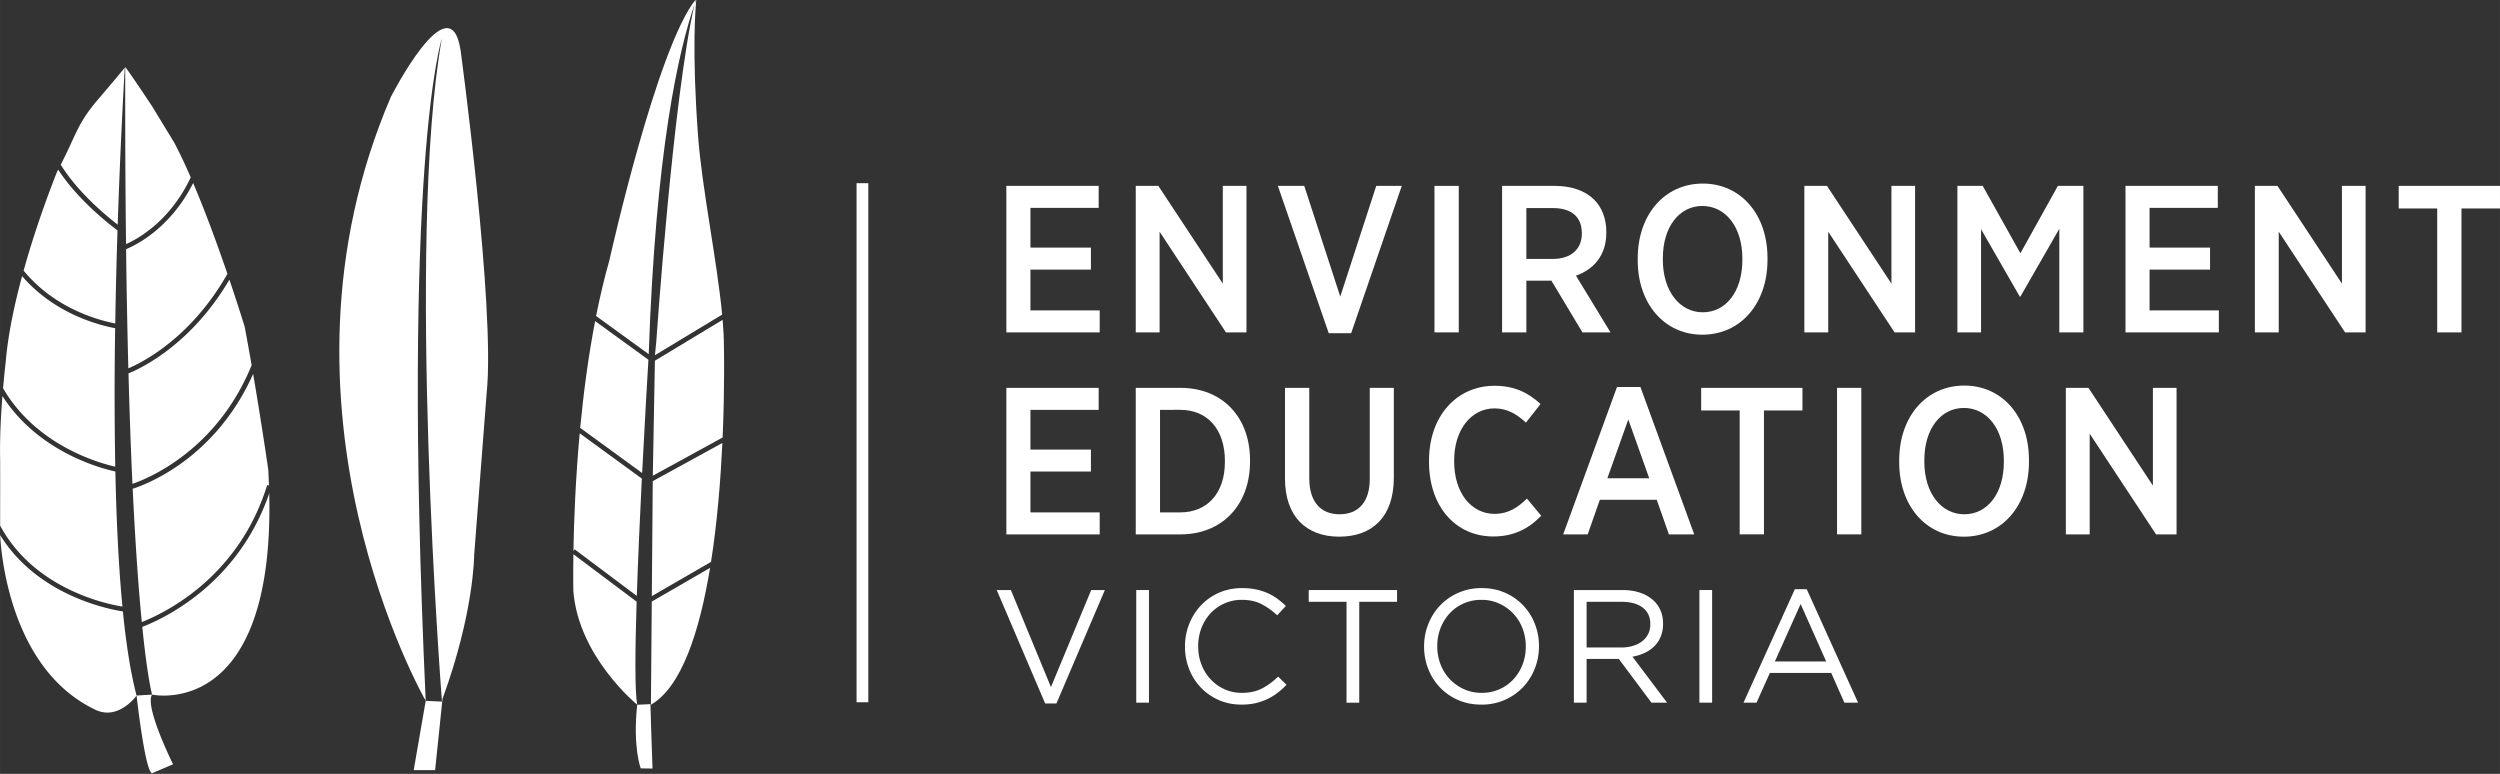
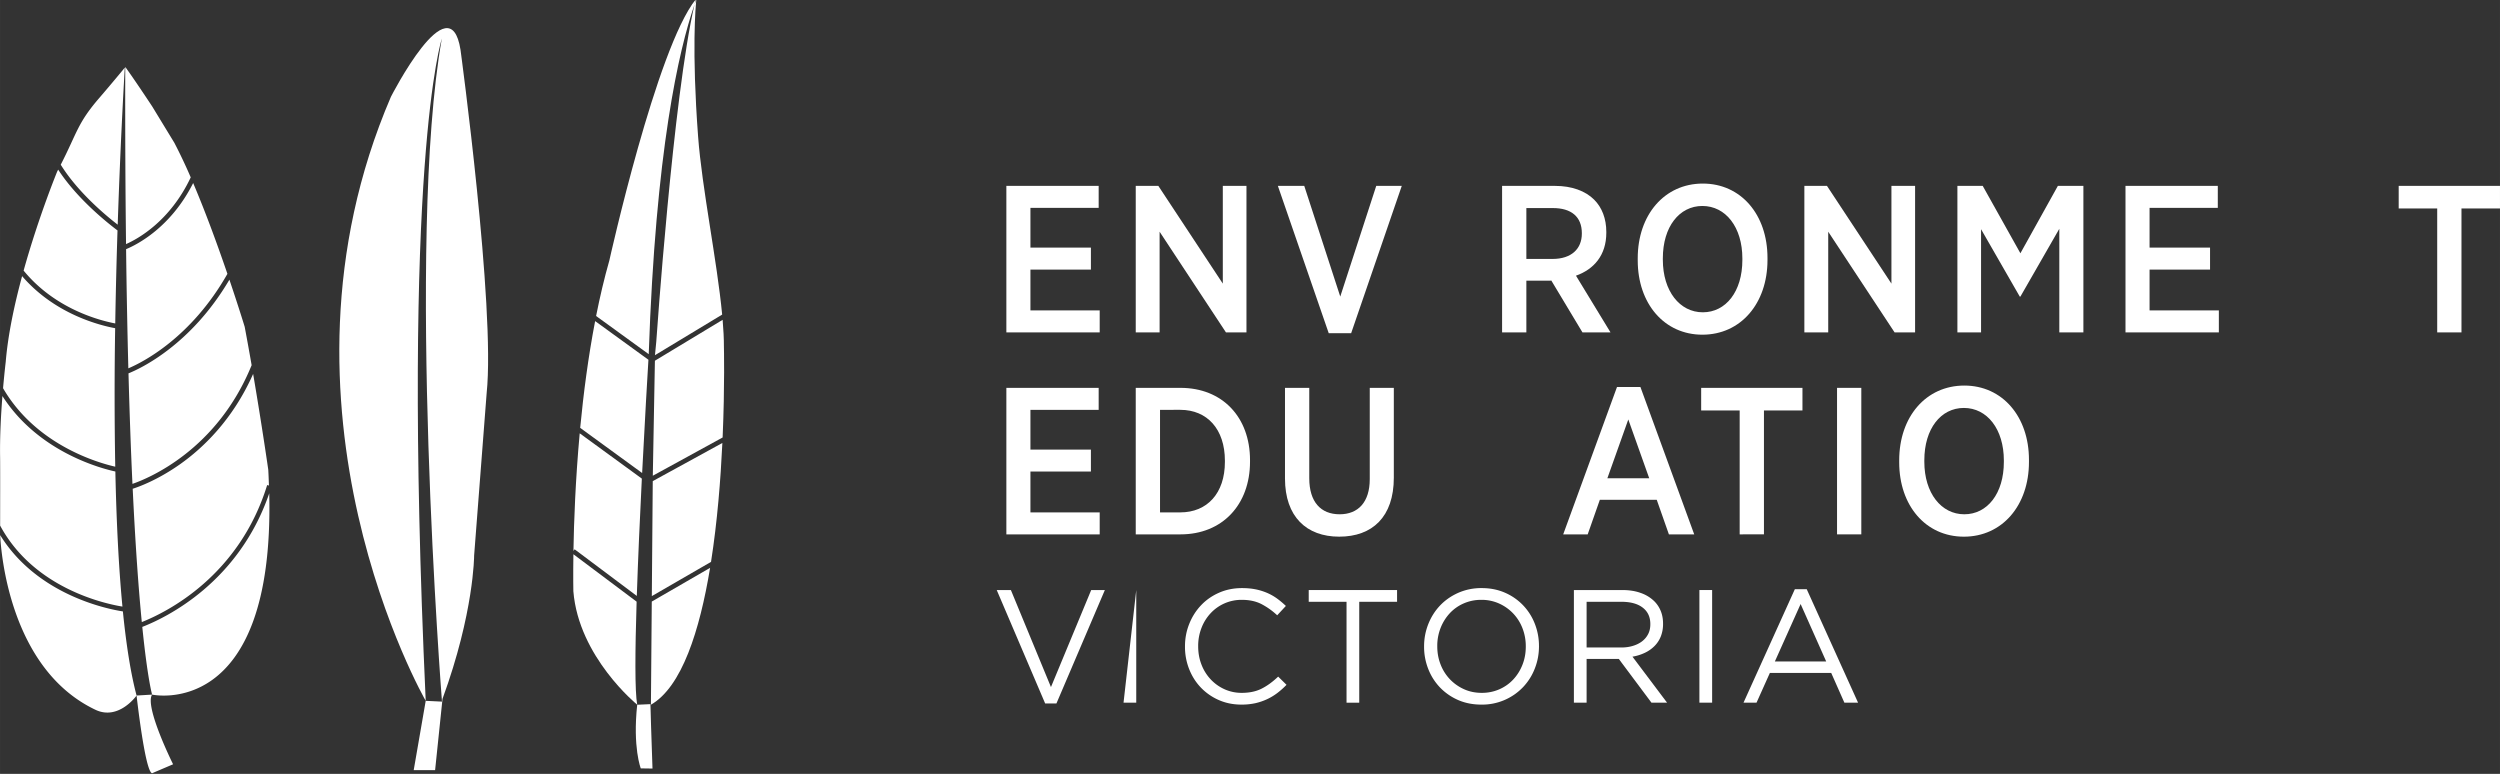
<svg xmlns="http://www.w3.org/2000/svg" width="597.657" height="184.995" viewBox="0 0 158.13 48.947">
  <rect x="0" y="0" width="158.13" height="48.947" fill="#333333" stroke="none" />
  <defs>
    <clipPath clipPathUnits="userSpaceOnUse" id="a">
      <path d="M5.669 677.48h278.225v140.465H5.669Z" />
    </clipPath>
    <clipPath clipPathUnits="userSpaceOnUse" id="b">
      <path d="M5.669 677.48h278.225v140.465H5.669Z" />
    </clipPath>
    <clipPath clipPathUnits="userSpaceOnUse" id="c">
      <path d="M5.669 677.48h278.225v140.465H5.669Z" />
    </clipPath>
  </defs>
  <g style="display:inline;fill:#fff">
    <g clip-path="url(#a)" style="fill:#fff" transform="matrix(.718 0 0 -.718 -14.856 576.141)">
      <g style="fill:#fff">
        <path d="m0 0-1.104-14.314s0-5.006-2.785-12.621l-.652-6.278h-1.885l1.057 6.104 1.433-.07s-3.177 40.597-.013 58.411c0 0-3.592-10.874-1.42-58.341 0 0-14.85 25.797-3.064 53.214 0 0 5.185 10.165 6.13 4.137C-2.303 30.242.784 7.512 0 0" style="fill:#fff;fill-opacity:1;fill-rule:nonzero;stroke:none" transform="translate(63.562 767.794)" />
      </g>
    </g>
  </g>
  <g style="display:inline;fill:#fff">
    <g clip-path="url(#b)" style="fill:#fff" transform="matrix(.718 0 0 -.718 -14.856 576.141)">
      <g style="fill:#fff">
        <path d="m0 0-4.636 3.363c.332 1.672.718 3.32 1.169 4.901 0 0 4.161 18.726 7.613 22.993-.037-.147-.073-.29-.11-.447C2.649 26.784.607 17.957 0 0m-.027-.492-4.695 3.406C-5.33-.244-5.75-3.472-6.038-6.492l5.457-3.977c.242 4.773.483 8.798.554 9.977M-1.05-21.298c.108 3.298.275 6.974.443 10.335l-5.474 3.99c-.375-4.118-.51-7.815-.552-10.36l.106.141zm-.017-.505-5.57 4.177c-.03-2.03-.003-3.259-.003-3.259.466-5.799 5.62-9.992 5.625-9.996-.216 1.152-.188 4.741-.052 9.078m1.339.489 5.216 3.016c.555 3.537.848 7.264.999 10.475L.355-11.184zm.087 10.605 6.151 3.37c.198 4.591.113 8.004.113 8.004.003.71-.042 1.51-.113 2.361L.544-.577ZM.663 1.079.549-.09l5.92 3.577c-.452 4.749-1.78 11.149-2.119 15.681-.576 7.71-.217 11.517-.154 12.082-.054-.145-.106-.28-.16-.44C2.151 22.718.663 1.079.663 1.079m-1.678-31.963c-.406-3.774.314-5.606.314-5.606l1.033-.015C.222-33.352.17-31.673.15-30.83zm1.209.056H.191l.003-.052c2.719 1.557 4.297 6.518 5.212 12.056l-5.138-2.97z" style="fill:#fff;fill-opacity:1;fill-rule:nonzero;stroke:none" transform="translate(77.84 771.224)" />
      </g>
    </g>
  </g>
  <g style="display:inline;fill:#fff">
    <g clip-path="url(#c)" style="fill:#fff" transform="matrix(.718 0 0 -.718 -14.856 576.141)">
      <g style="fill:#fff">
        <path d="M0 0c1.133-2.662 2.202-5.615 3.017-8-3.219-5.669-7.516-7.812-8.728-8.324a762.315 762.315 0 0 0-.198 10.499C-4.962-5.434-1.977-3.932 0 0m-5.698-16.766c.099-3.686.218-6.915.349-9.736 1.416.486 7.454 2.971 10.5 10.456-.194 1.113-.4 2.254-.612 3.381 0 0-.524 1.723-1.347 4.151-3.409-5.797-7.901-7.857-8.89-8.252M-.215.499a46.315 46.315 0 0 1-1.441 3.043l-1.961 3.219s-1.615 2.447-2.36 3.46l-.006-.005c-.013-5.76.013-10.941.069-15.594C-4.86-4.915-2.037-3.361-.215.499m-.901-25.243c-1.967-1.394-3.631-2.004-4.211-2.189.248-5.218.536-9.016.802-11.744 2.239.891 8.572 4.058 11.045 12.073l.155-.047c-.017.456-.031.909-.058 1.389 0 0-.554 3.88-1.334 8.445-1.791-4.035-4.415-6.519-6.399-7.927M-12.312.392c.096.177.201.377.334.624l-.334-.624m-.368-.691c-.088-.167-.111-.21 0 0m6.032-3.369c.222 6.71.516 11.988.624 13.832-.218-.264-1.19-1.443-2.275-2.702-1.891-2.193-1.925-3.031-3.367-5.846 1.49-2.41 3.97-4.476 5.018-5.284M-12.68-.299c.052.094.12.222.197.367l-.197-.367m5.815-12.07c.046 2.855.117 5.622.2 8.193-.851.639-3.559 2.782-5.228 5.359l-.085-.167s-1.637-3.981-2.958-8.73c2.744-3.355 6.642-4.383 8.071-4.655M6.702-27.335C4.008-35.181-2.33-38.266-4.482-39.103c.469-4.62.865-5.964.865-5.964s10.8-2.374 10.319 17.732M-3.767-45.288c-.055-.081-.081-.121 0 0l.15.221-1.368-.081s.747-6.731 1.368-6.845l1.848.788s-2.538 5.093-1.848 6.138l-.15-.221m-2.464 7.975c-.34 3.559-.533 7.643-.624 11.9-1.247.268-6.797 1.719-9.949 6.648-.123-1.576-.234-3.542-.205-5.354.014-.858.005-4.546.003-6.057 3.005-5.598 9.38-6.914 10.775-7.137m-.633 12.325a356.99 356.99 0 0 0-.008 12.2c-1.393.257-5.339 1.256-8.198 4.588-.674-2.49-1.245-5.157-1.443-7.554 0 0-.114-.94-.234-2.32 2.929-5.05 8.461-6.593 9.883-6.914m-10.138-6.027c.071-1.474.828-11.797 8.394-15.389 2.052-.975 3.623 1.256 3.623 1.256-.077.028-.128.045-.177.064-.282.1-.148.053 0 0l.177-.064c-.522 1.962-.915 4.502-1.206 7.41-1.168.176-7.509 1.369-10.811 6.723" style="fill:#fff;fill-opacity:1;fill-rule:nonzero;stroke:none" transform="translate(37.707 786.3)" />
      </g>
    </g>
  </g>
  <g style="display:inline;fill:#fff">
    <path d="M0 0h8.132v-1.935H2.121v-3.503h5.328v-1.937H2.121v-3.594h6.102v-1.937H0Z" style="fill:#fff;fill-opacity:1;fill-rule:nonzero;stroke:none" transform="matrix(.718 0 0 -.718 63.654 11.758)" />
  </g>
  <g style="display:inline;fill:#fff">
    <path d="M0 0h1.991L7.67-8.609V0h2.084v-12.906H7.947L2.102-4.037v-8.869H0Z" style="fill:#fff;fill-opacity:1;fill-rule:nonzero;stroke:none" transform="matrix(.718 0 0 -.718 71.838 11.758)" />
  </g>
-   <path d="M99.359 179.297h1.535v9.266h-1.535z" style="display:inline;fill:#fff;fill-opacity:1;fill-rule:nonzero;stroke:none;stroke-width:.718" transform="translate(-8.625 -167.539)" />
  <g style="display:inline;fill:#fff">
    <path d="M0 0h4.666C6.141 0 7.34-.442 8.113-1.216c.683-.682 1.069-1.66 1.069-2.84v-.074c0-1.991-1.106-3.227-2.673-3.78l3.042-4.996H7.08L4.334-8.333c-.037-.018-.093-.018-.13-.018H2.139v-4.555H0Zm4.444-6.435c1.66 0 2.582.886 2.582 2.232v.037c0 1.457-.941 2.212-2.545 2.212H2.139v-4.481z" style="fill:#fff;fill-opacity:1;fill-rule:nonzero;stroke:none" transform="matrix(.718 0 0 -.718 95.01 11.758)" />
  </g>
  <g style="display:inline;fill:#fff">
    <path d="M0 0v.184c0 3.835 2.36 6.583 5.733 6.583 3.357 0 5.698-2.73 5.698-6.546V.037c0-3.835-2.36-6.583-5.735-6.583C2.342-6.546 0-3.817 0 0m9.218.037v.128c0 2.767-1.475 4.628-3.522 4.628-2.028 0-3.484-1.824-3.484-4.609V.056c0-2.767 1.493-4.629 3.521-4.629 2.028 0 3.485 1.825 3.485 4.61" style="fill:#fff;fill-opacity:1;fill-rule:nonzero;stroke:none" transform="matrix(.718 0 0 -.718 103.59 16.47)" />
  </g>
  <g style="display:inline;fill:#fff">
    <path d="M0 0h1.992L7.67-8.609V0h2.084v-12.906H7.947L2.102-4.037v-8.869H0Z" style="fill:#fff;fill-opacity:1;fill-rule:nonzero;stroke:none" transform="matrix(.718 0 0 -.718 114.13 11.758)" />
  </g>
  <g style="display:inline;fill:#fff">
    <path d="M0 0h2.23l3.32-5.936L8.85 0h2.249v-12.906H8.978v9.126L5.55-9.752h-.056l-3.41 5.936v-9.09H0Z" style="fill:#fff;fill-opacity:1;fill-rule:nonzero;stroke:none" transform="matrix(.718 0 0 -.718 123.81 11.758)" />
  </g>
  <g style="display:inline;fill:#fff">
    <path d="M0 0h8.132v-1.935H2.121v-3.503h5.328v-1.937H2.121v-3.594h6.104v-1.937H0Z" style="fill:#fff;fill-opacity:1;fill-rule:nonzero;stroke:none" transform="matrix(.718 0 0 -.718 134.442 11.758)" />
  </g>
  <g style="display:inline;fill:#fff">
-     <path d="M0 0h1.991L7.67-8.609V0h2.084v-12.906H7.947L2.102-4.037v-8.869H0Z" style="fill:#fff;fill-opacity:1;fill-rule:nonzero;stroke:none" transform="matrix(.718 0 0 -.718 142.626 11.758)" />
-   </g>
+     </g>
  <g style="display:inline;fill:#fff">
    <path d="M0 0h-3.393v1.991h8.924V0H2.138v-10.915H0Z" style="fill:#fff;fill-opacity:1;fill-rule:nonzero;stroke:none" transform="matrix(.718 0 0 -.718 154.159 13.187)" />
  </g>
  <g style="display:inline;fill:#fff">
    <path d="M0 0h8.132v-1.936H2.121v-3.503h5.328v-1.935H2.121v-3.596h6.102v-1.937H0Z" style="fill:#fff;fill-opacity:1;fill-rule:nonzero;stroke:none" transform="matrix(.718 0 0 -.718 63.654 24.533)" />
  </g>
  <g style="display:inline;fill:#fff">
    <path d="M0 0h3.945c3.688 0 6.122-2.582 6.122-6.361v-.147c0-3.781-2.434-6.399-6.122-6.399H0Zm2.139-1.936v-9.034h1.789c2.36 0 3.926 1.677 3.926 4.444v.109c0 2.785-1.566 4.481-3.926 4.481z" style="fill:#fff;fill-opacity:1;fill-rule:nonzero;stroke:none" transform="matrix(.718 0 0 -.718 71.838 24.533)" />
  </g>
  <g style="display:inline;fill:#fff">
    <path d="M0 0v7.983h2.139V.019c0-2.084 1.015-3.173 2.674-3.173 1.622 0 2.655 1.052 2.655 3.098v8.039h2.12V.073c0-3.466-1.899-5.199-4.812-5.199C1.9-5.126 0-3.375 0 0" style="fill:#fff;fill-opacity:1;fill-rule:nonzero;stroke:none" transform="matrix(.718 0 0 -.718 81.278 30.265)" />
  </g>
  <g style="display:inline;fill:#fff">
-     <path d="M0 0v.128C0 4.037 2.434 6.71 5.77 6.71c1.808 0 3.006-.644 4.058-1.604l-1.291-1.64C7.781 4.167 6.933 4.72 5.77 4.72c-2.028 0-3.557-1.844-3.557-4.592V.054c0-2.802 1.529-4.627 3.557-4.627 1.236 0 2.048.571 2.859 1.346l1.254-1.512C8.758-5.9 7.449-6.564 5.661-6.564 2.36-6.564 0-3.946 0 0" style="fill:#fff;fill-opacity:1;fill-rule:nonzero;stroke:none" transform="matrix(.718 0 0 -.718 90.389 29.22)" />
-   </g>
+     </g>
  <g style="display:inline;fill:#fff">
    <path d="M0 0h2.065l4.739-12.981H4.573l-1.07 3.043h-5.015l-1.069-3.043h-2.158zm2.84-8.039L.996-2.858-.848-8.039z" style="fill:#fff;fill-opacity:1;fill-rule:nonzero;stroke:none" transform="matrix(.718 0 0 -.718 102.278 24.48)" />
  </g>
  <g style="display:inline;fill:#fff">
    <path d="M0 0h-3.392v1.992h8.923V0H2.139v-10.915H0Z" style="fill:#fff;fill-opacity:1;fill-rule:nonzero;stroke:none" transform="matrix(.718 0 0 -.718 110.038 25.963)" />
  </g>
  <path d="M124.822 192.072h1.535v9.267h-1.535z" style="display:inline;fill:#fff;fill-opacity:1;fill-rule:nonzero;stroke:none;stroke-width:.718" transform="translate(-8.625 -167.539)" />
  <g style="display:inline;fill:#fff">
    <path d="M0 0v.184c0 3.835 2.36 6.582 5.735 6.582 3.355 0 5.696-2.729 5.696-6.545V.037c0-3.835-2.36-6.583-5.733-6.583C2.342-6.546 0-3.817 0 0m9.219.037v.128c0 2.767-1.475 4.629-3.521 4.629-2.028 0-3.485-1.825-3.485-4.61V.056c0-2.767 1.492-4.629 3.522-4.629 2.028 0 3.484 1.825 3.484 4.61" style="fill:#fff;fill-opacity:1;fill-rule:nonzero;stroke:none" transform="matrix(.718 0 0 -.718 120.129 29.246)" />
  </g>
  <g style="display:inline;fill:#fff">
-     <path d="M0 0h1.991L7.67-8.61V0h2.084v-12.907H7.947L2.102-4.038v-8.869H0Z" style="fill:#fff;fill-opacity:1;fill-rule:nonzero;stroke:none" transform="matrix(.718 0 0 -.718 130.669 24.533)" />
-   </g>
+     </g>
  <g style="display:inline;fill:#fff">
    <path d="M0 0h1.247l3.53-8.548L8.322 0h1.204L5.259-9.993h-.992Z" style="fill:#fff;fill-opacity:1;fill-rule:nonzero;stroke:none" transform="matrix(.718 0 0 -.718 63.045 37.322)" />
  </g>
-   <path d="M80.495 204.86h.804v7.124h-.804z" style="display:inline;fill:#fff;fill-opacity:1;fill-rule:nonzero;stroke:none;stroke-width:.718" transform="translate(-8.625 -167.539)" />
+   <path d="M80.495 204.86v7.124h-.804z" style="display:inline;fill:#fff;fill-opacity:1;fill-rule:nonzero;stroke:none;stroke-width:.718" transform="translate(-8.625 -167.539)" />
  <g style="display:inline;fill:#fff">
    <path d="M0 0c-.72 0-1.381.133-1.985.396a4.903 4.903 0 0 0-1.574 1.085c-.444.459-.792 1-1.041 1.623a5.309 5.309 0 0 0-.377 1.999v.029c0 .698.126 1.361.377 1.984.249.624.597 1.17 1.041 1.637.444.469.974.837 1.588 1.106.614.27 1.286.405 2.012.405.455 0 .863-.039 1.227-.114a5.127 5.127 0 0 0 1.013-.319c.312-.137.6-.302.865-.496s.52-.409.765-.644l-.765-.823a6.28 6.28 0 0 1-1.368.978c-.485.255-1.07.383-1.751.383a3.721 3.721 0 0 1-1.523-.312 3.716 3.716 0 0 1-1.219-.865 3.97 3.97 0 0 1-.808-1.297 4.337 4.337 0 0 1-.291-1.595v-.028c0-.577.097-1.113.291-1.609a3.96 3.96 0 0 1 .808-1.297c.345-.369.751-.66 1.219-.872a3.63 3.63 0 0 1 1.523-.319c.681 0 1.267.125 1.758.376.492.249.973.601 1.447 1.056l.736-.724a7.11 7.11 0 0 0-.801-.715 4.919 4.919 0 0 0-.9-.546A5.142 5.142 0 0 0 1.233.127 5.563 5.563 0 0 0 0 0" style="fill:#fff;fill-opacity:1;fill-rule:nonzero;stroke:none" transform="matrix(.718 0 0 -.718 78.526 44.568)" />
  </g>
  <g style="display:inline;fill:#fff">
    <path d="M0 0h-3.331v1.035h7.783V0H1.12v-8.889H0Z" style="fill:#fff;fill-opacity:1;fill-rule:nonzero;stroke:none" transform="matrix(.718 0 0 -.718 85.171 38.065)" />
  </g>
  <g style="display:inline;fill:#fff">
    <path d="M0 0c-.757 0-1.444.137-2.064.41a4.949 4.949 0 0 0-1.594 1.113 4.959 4.959 0 0 0-1.028 1.631 5.318 5.318 0 0 0-.361 1.949v.029c0 .68.123 1.332.368 1.955.247.624.592 1.17 1.035 1.638.445.469.979.842 1.602 1.12a5.016 5.016 0 0 0 2.071.419c.755 0 1.443-.138 2.062-.412a4.903 4.903 0 0 0 1.594-1.113 4.918 4.918 0 0 0 1.028-1.63 5.326 5.326 0 0 0 .362-1.949c.009-.009.009-.019 0-.028 0-.681-.123-1.333-.369-1.957a4.99 4.99 0 0 0-1.035-1.637A4.972 4.972 0 0 0 0 0m.029 1.035a3.8 3.8 0 0 1 1.566.319c.477.212.886.503 1.225.872.341.368.608.798.801 1.29.194.492.291 1.02.291 1.587v.029a4.34 4.34 0 0 1-.291 1.595 3.932 3.932 0 0 1-.815 1.297 3.93 3.93 0 0 1-1.24.879A3.737 3.737 0 0 1 0 9.229a3.81 3.81 0 0 1-1.566-.319 3.671 3.671 0 0 1-1.227-.872 4.107 4.107 0 0 1-.801-1.29 4.285 4.285 0 0 1-.291-1.588v-.028c0-.567.097-1.099.291-1.595a3.96 3.96 0 0 1 .815-1.297 3.937 3.937 0 0 1 1.24-.879c.477-.218 1-.326 1.568-.326" style="fill:#fff;fill-opacity:1;fill-rule:nonzero;stroke:none" transform="matrix(.718 0 0 -.718 93.7 44.568)" />
  </g>
  <g style="display:inline;fill:#fff">
    <path d="M0 0h4.268c.615 0 1.159-.087 1.636-.262a3.19 3.19 0 0 0 1.185-.73c.245-.246.434-.534.567-.865.132-.331.198-.694.198-1.092v-.028a2.94 2.94 0 0 0-.198-1.112 2.537 2.537 0 0 0-.56-.85 3.004 3.004 0 0 0-.858-.596 4.108 4.108 0 0 0-1.078-.334l3.049-4.054H6.834L3.956-6.067H1.12v-3.856H0Zm4.176-5.061c.37 0 .711.047 1.023.143.313.094.583.228.811.403.226.175.405.388.533.639.127.249.191.536.191.858v.027c0 .614-.222 1.094-.667 1.439-.446.345-1.072.517-1.877.517H1.12v-4.026z" style="fill:#fff;fill-opacity:1;fill-rule:nonzero;stroke:none" transform="matrix(.718 0 0 -.718 99.552 37.322)" />
  </g>
  <path d="M116.116 204.86h.805v7.124h-.805z" style="display:inline;fill:#fff;fill-opacity:1;fill-rule:nonzero;stroke:none;stroke-width:.718" transform="translate(-8.625 -167.539)" />
  <g style="display:inline;fill:#fff">
    <path d="M0 0h1.049l4.522-9.995H4.365L3.204-7.372h-5.402l-1.177-2.623h-1.147Zm2.763-6.365L.51-1.304l-2.269-5.061Z" style="fill:#fff;fill-opacity:1;fill-rule:nonzero;stroke:none" transform="matrix(.718 0 0 -.718 113.527 37.27)" />
  </g>
-   <path d="M63.547 211.958h-.743v-32.832h.743z" style="display:inline;fill:#fff;fill-opacity:1;fill-rule:nonzero;stroke:none;stroke-width:.718" transform="translate(-8.625 -167.539)" />
  <path d="M89.453 179.297h1.669l2.277 7.001 2.276-7.001h1.615l-3.202 9.318H92.67z" style="display:inline;fill:#fff;fill-opacity:1;fill-rule:nonzero;stroke:none;stroke-width:.718" transform="translate(-8.625 -167.539)" />
</svg>